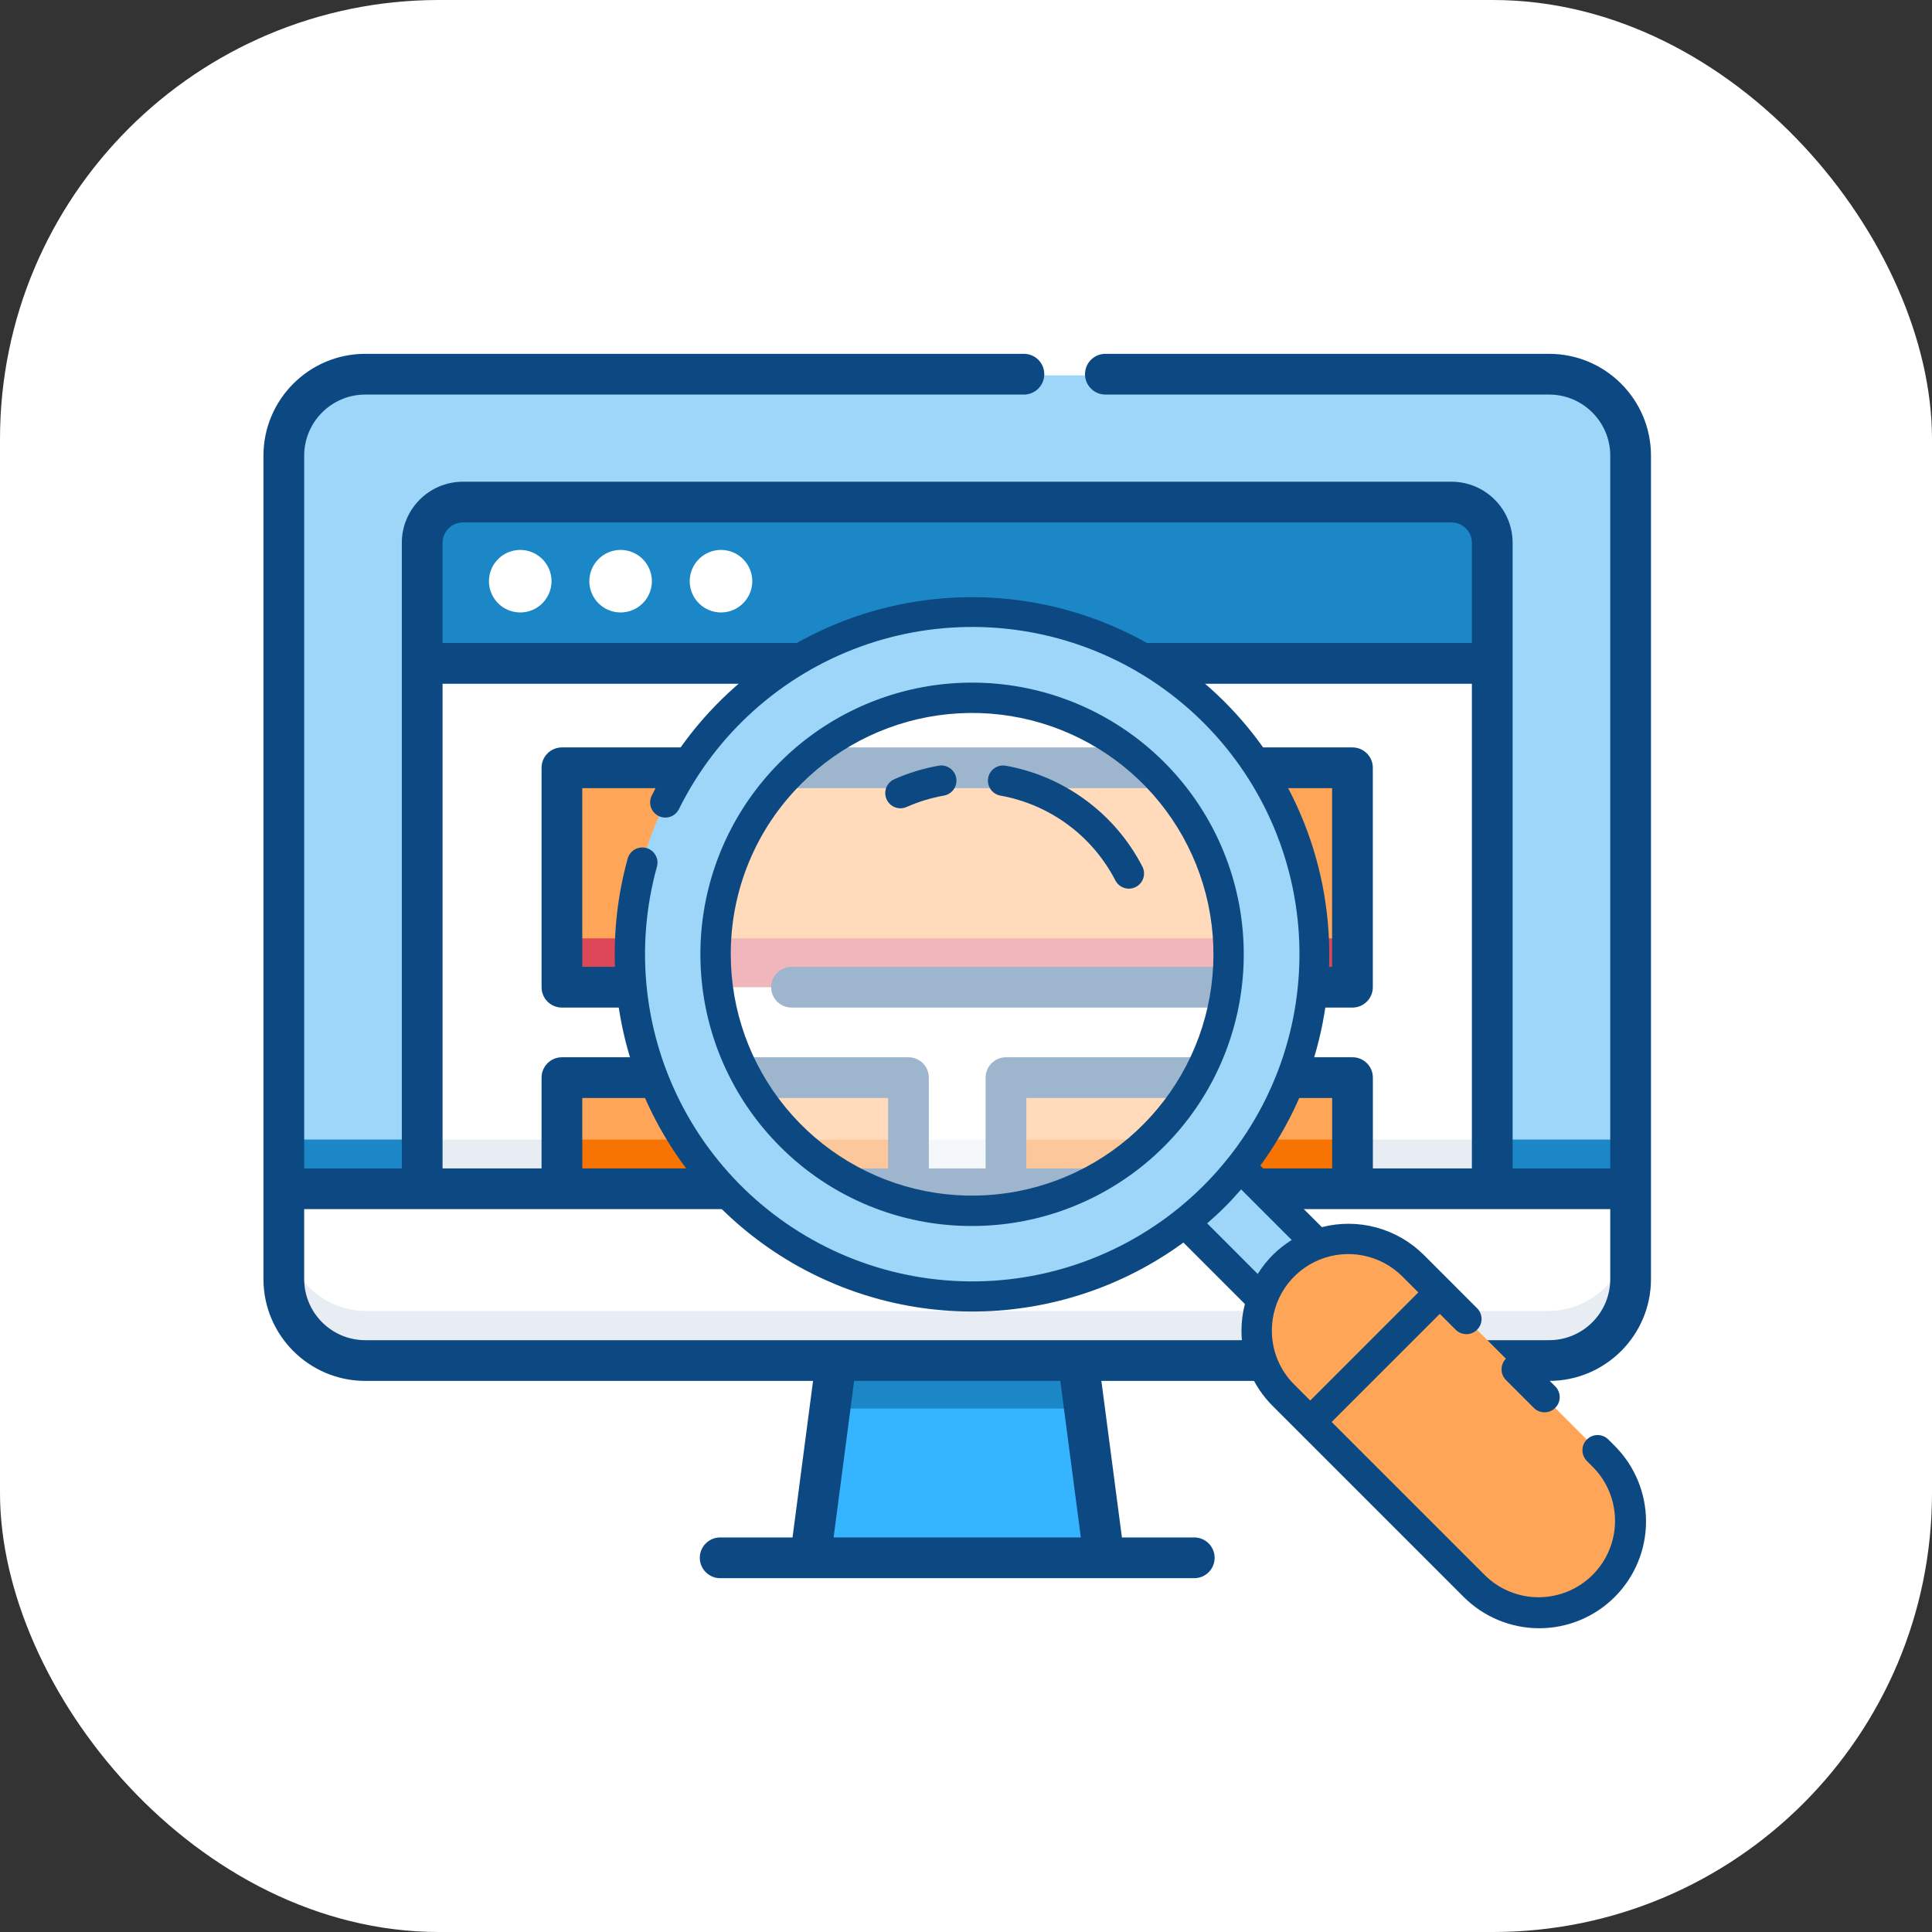
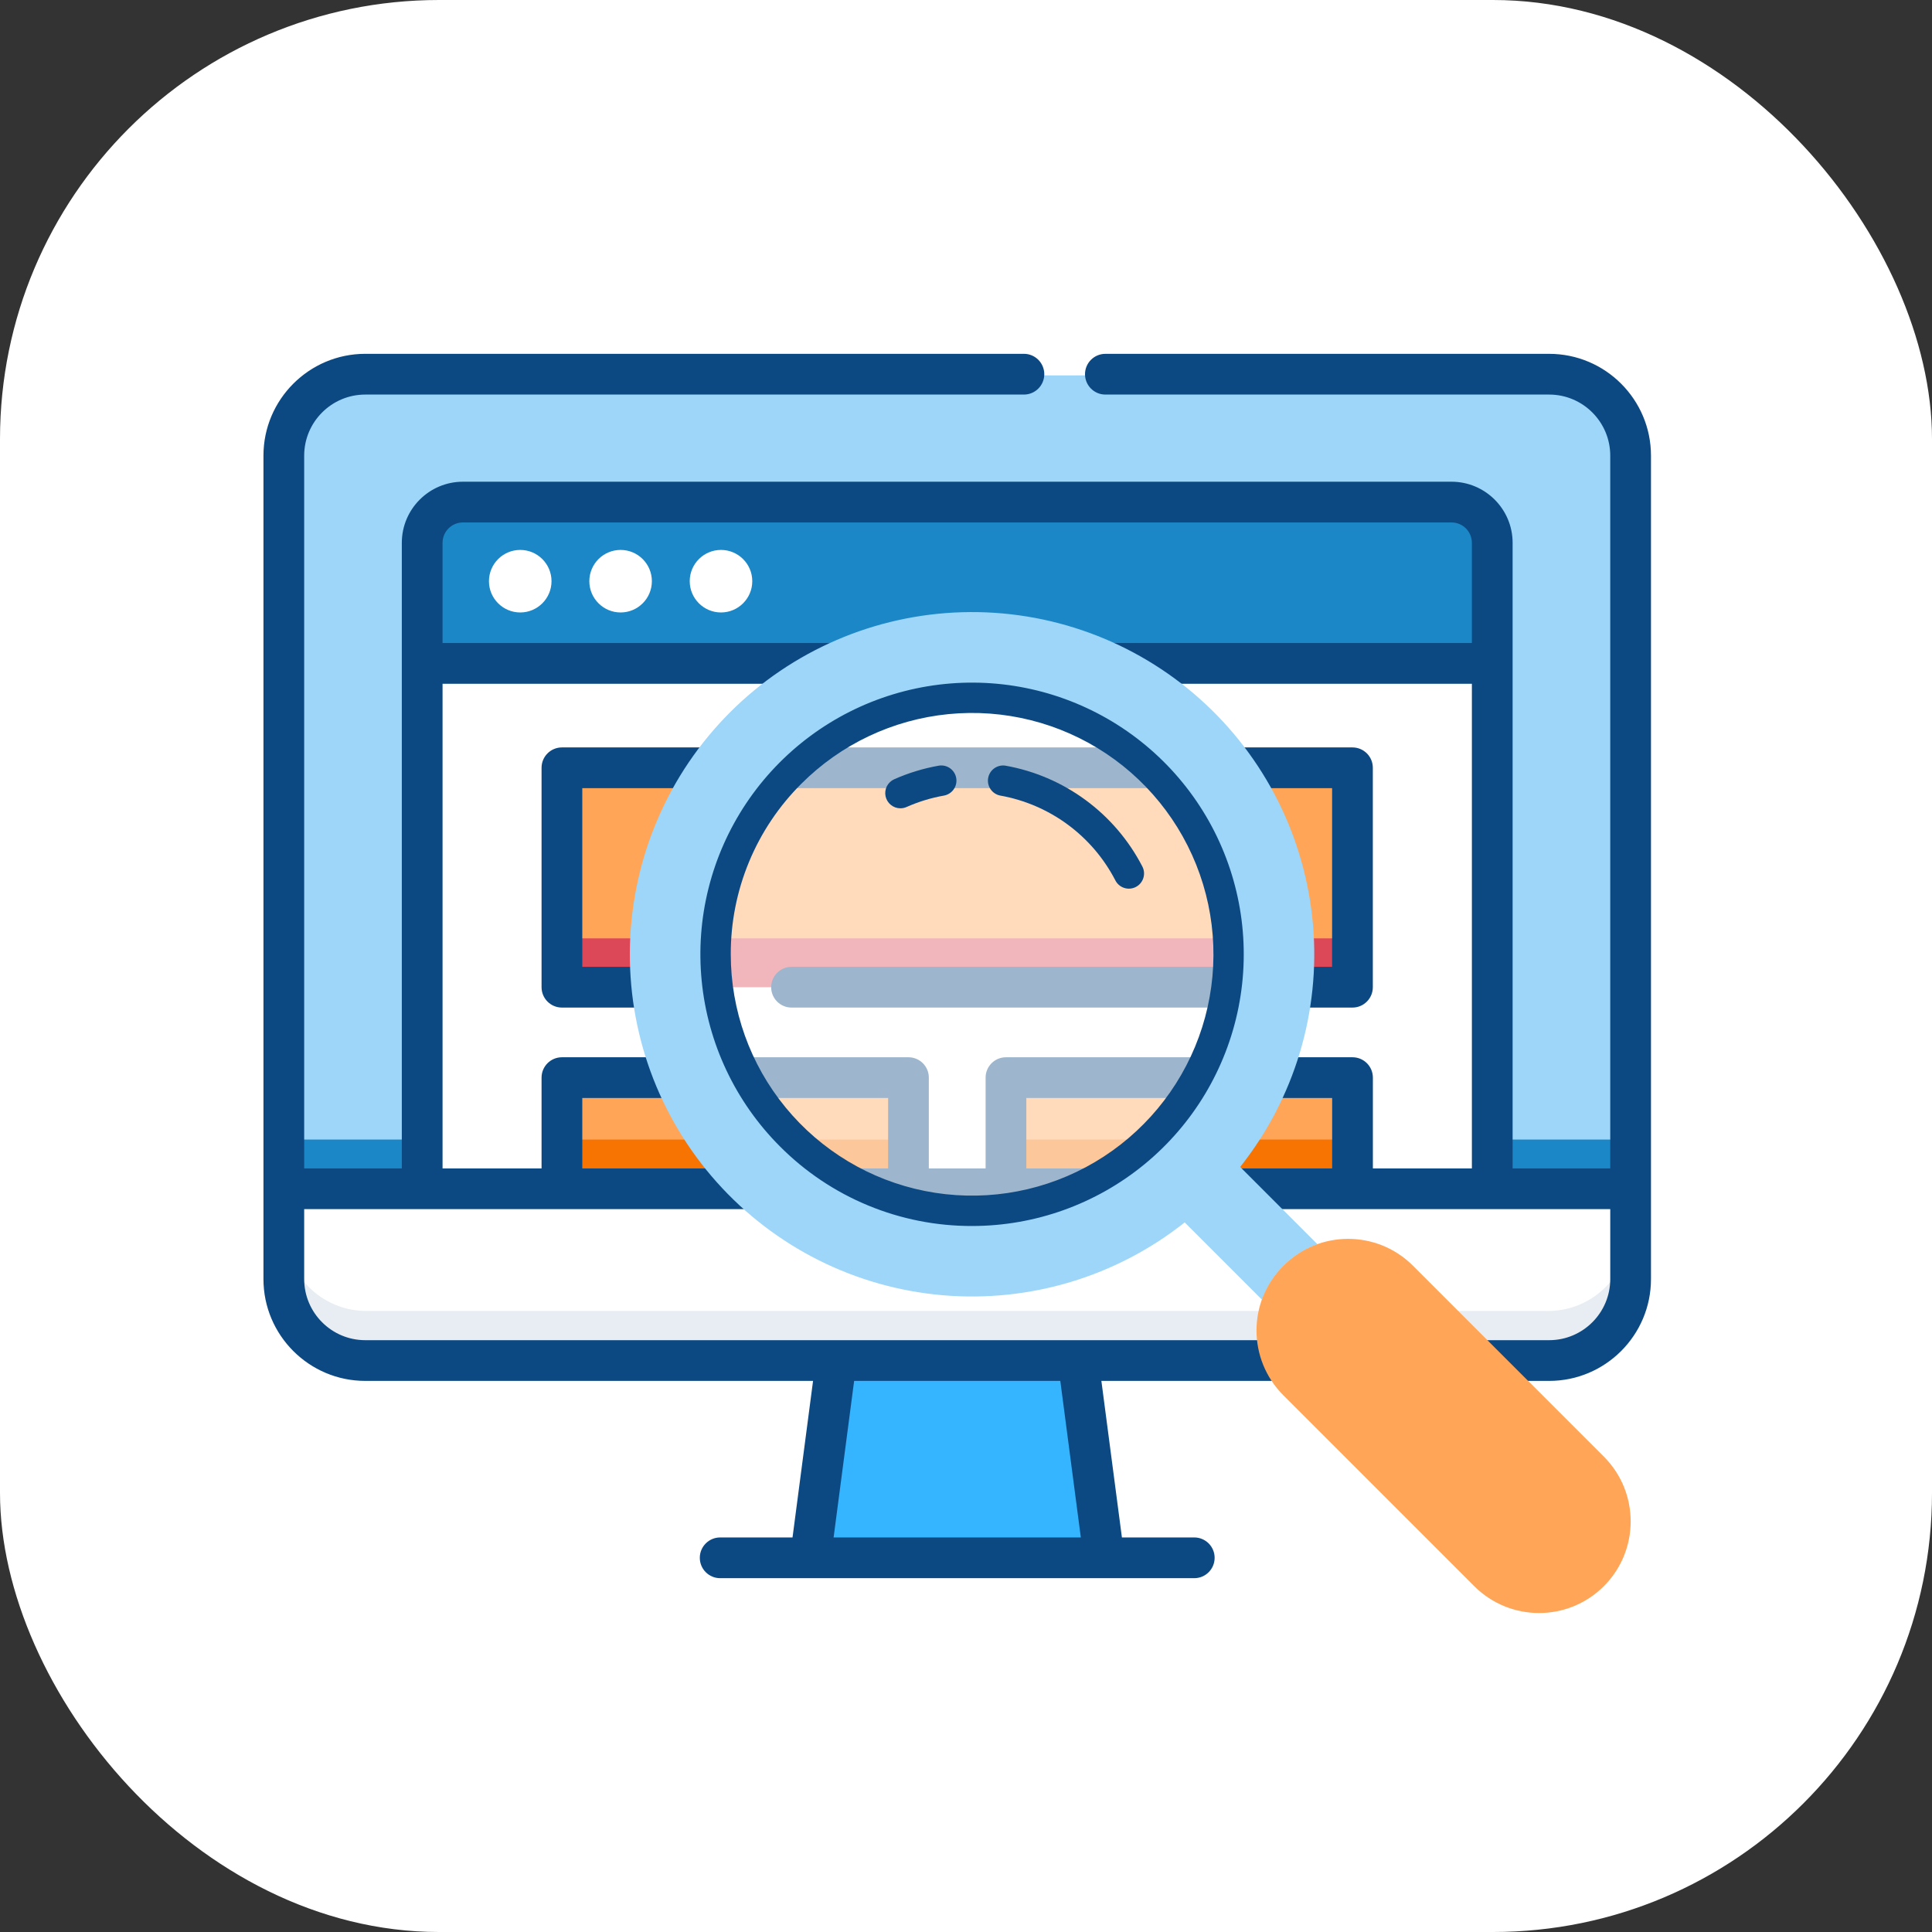
<svg xmlns="http://www.w3.org/2000/svg" width="110" height="110" viewBox="0 0 110 110" fill="none">
  <rect x="0" y="0" width="110" height="110" fill="#333333" stroke="none" />
  <rect width="110" height="110" rx="25" fill="white" />
  <g clip-path="url(#clip0_1042_17675)">
    <path d="M62.843 88.629H46.157L47.627 77.42H61.373L62.843 88.629Z" fill="#35B5FF" />
-     <path d="M61.737 80.197L61.373 77.42H47.627L47.263 80.197H61.737Z" fill="#1B87C6" />
    <path d="M88.137 77.42H20.863C18.307 77.42 16.234 75.347 16.234 72.791V26C16.234 23.443 18.307 21.371 20.863 21.371H88.137C90.693 21.371 92.766 23.443 92.766 26V72.791C92.766 75.347 90.693 77.42 88.137 77.42Z" fill="#9DD6F8" />
    <path d="M16.234 67.658V72.79C16.234 75.346 18.307 77.419 20.863 77.419H88.137C90.693 77.419 92.766 75.346 92.766 72.79V67.658H16.234Z" fill="white" />
    <path d="M16.234 64.881H92.766V67.658H16.234V64.881Z" fill="#1B87C6" />
    <path d="M88.137 74.642H20.863C18.307 74.642 16.234 72.57 16.234 70.013V72.79C16.234 75.347 18.307 77.419 20.863 77.419H88.137C90.693 77.419 92.766 75.347 92.766 72.79V70.013C92.766 72.57 90.693 74.642 88.137 74.642Z" fill="#E7EDF2" />
    <path d="M24.098 37.804H84.904V67.658H24.098V37.804Z" fill="white" />
-     <path d="M24.098 64.881H84.904V67.658H24.098V64.881Z" fill="#E7EDF2" />
    <path d="M82.589 28.636H26.412C25.134 28.636 24.098 29.672 24.098 30.951V37.803H84.904V30.951C84.904 29.672 83.867 28.636 82.589 28.636Z" fill="#1B87C6" />
    <path d="M32.038 43.734H76.96V56.203H32.038V43.734Z" fill="#FFA557" />
    <path d="M32.038 53.426H76.96V56.204H32.038V53.426Z" fill="#DC4857" />
    <path d="M32.038 61.343H51.73V67.659H32.038V61.343Z" fill="#FFA557" />
    <path d="M57.27 61.343H76.963V67.659H57.27V61.343Z" fill="#FFA557" />
    <path d="M32.038 64.882H51.73V67.659H32.038V64.882Z" fill="#F77402" />
    <path d="M57.27 64.881H76.963V67.659H57.27V64.881Z" fill="#F77402" />
    <path d="M88.203 20.146H62.936C62.295 20.146 61.776 20.665 61.776 21.305C61.776 21.945 62.295 22.465 62.936 22.465H88.203C90.121 22.465 91.681 24.025 91.681 25.943V66.525H86.122L86.122 30.905C86.122 28.987 84.561 27.427 82.643 27.427H26.357C24.439 27.427 22.878 28.987 22.878 30.905V66.525H17.319V25.943C17.319 24.025 18.88 22.465 20.797 22.465H58.298C58.938 22.465 59.457 21.945 59.457 21.305C59.457 20.665 58.938 20.145 58.298 20.145H20.797C17.601 20.146 15 22.746 15 25.943V72.826C15 76.023 17.601 78.623 20.797 78.623H46.292L45.123 87.536H41.003C40.363 87.536 39.844 88.055 39.844 88.695C39.844 89.336 40.363 89.855 41.003 89.855H67.997C68.637 89.855 69.156 89.336 69.156 88.695C69.156 88.055 68.637 87.536 67.997 87.536H63.877L62.708 78.623H74.995C75.635 78.623 76.154 78.104 76.154 77.464C76.154 76.823 75.635 76.304 74.995 76.304H20.797C18.88 76.304 17.319 74.744 17.319 72.826V68.843H91.681V72.826C91.681 74.744 90.121 76.304 88.203 76.304H79.632C78.992 76.304 78.473 76.823 78.473 77.464C78.473 78.104 78.992 78.623 79.632 78.623H88.203C91.399 78.623 94 76.023 94 72.826V25.943C94 22.746 91.4 20.146 88.203 20.146ZM61.538 87.536H47.462L48.631 78.623H60.369L61.538 87.536ZM25.197 30.905C25.197 30.266 25.717 29.746 26.357 29.746H82.644C83.283 29.746 83.803 30.266 83.803 30.905V36.612H25.197V30.905ZM25.197 38.931H83.803V66.525H78.166V61.356C78.166 60.715 77.647 60.196 77.007 60.196H57.276C56.635 60.196 56.116 60.715 56.116 61.356V66.525H52.884V61.356C52.884 60.715 52.365 60.196 51.724 60.196H31.994C31.353 60.196 30.834 60.715 30.834 61.356V66.525H25.197V38.931ZM75.847 66.524H58.435V62.515H75.847V66.524ZM50.565 66.524H33.153V62.515H50.565V66.524Z" fill="#0C4982" />
    <path d="M29.62 31.31C28.638 31.31 27.839 32.108 27.839 33.091C27.839 34.073 28.638 34.871 29.62 34.871C30.602 34.871 31.401 34.073 31.401 33.091C31.401 32.109 30.602 31.31 29.62 31.31Z" fill="white" />
    <path d="M35.335 31.31C34.353 31.31 33.554 32.108 33.554 33.091C33.554 34.073 34.353 34.871 35.335 34.871C36.317 34.871 37.115 34.073 37.115 33.091C37.115 32.109 36.317 31.31 35.335 31.31Z" fill="white" />
    <path d="M41.05 31.31C40.069 31.31 39.27 32.108 39.27 33.091C39.27 34.073 40.069 34.871 41.05 34.871C42.032 34.871 42.831 34.073 42.831 33.091C42.831 32.109 42.032 31.31 41.05 31.31Z" fill="white" />
    <path d="M31.994 57.367H40.429C41.069 57.367 41.588 56.847 41.588 56.207C41.588 55.567 41.069 55.048 40.429 55.048H33.153V44.874H75.844V55.048H45.067C44.426 55.048 43.907 55.567 43.907 56.207C43.907 56.847 44.426 57.367 45.067 57.367H77.004C77.644 57.367 78.163 56.847 78.163 56.207V43.714C78.163 43.074 77.644 42.555 77.004 42.555H31.994C31.353 42.555 30.834 43.074 30.834 43.714V56.207C30.834 56.848 31.353 57.367 31.994 57.367Z" fill="#0C4982" />
    <path fill-rule="evenodd" clip-rule="evenodd" d="M70.608 66.443H70.613L75.008 70.84L74.999 70.849C74.275 71.106 73.618 71.521 73.075 72.064C72.532 72.607 72.117 73.265 71.859 73.989L71.851 73.997L67.455 69.601V69.596C63.558 72.688 58.627 74.172 53.671 73.745C48.715 73.318 44.11 71.011 40.8 67.298C37.49 63.585 35.726 58.746 35.868 53.774C36.011 48.802 38.05 44.073 41.567 40.555C45.084 37.038 49.814 34.999 54.786 34.857C59.758 34.714 64.597 36.479 68.31 39.789C72.023 43.099 74.329 47.703 74.757 52.659C75.184 57.615 73.7 62.547 70.608 66.443ZM69.951 54.331C69.951 62.397 63.412 68.936 55.346 68.936C47.28 68.936 40.742 62.397 40.742 54.331C40.742 46.266 47.28 39.727 55.346 39.727C63.412 39.727 69.951 46.266 69.951 54.331Z" fill="#9DD6F8" />
    <path opacity="0.6" d="M55.346 68.936C63.412 68.936 69.95 62.398 69.95 54.332C69.95 46.266 63.412 39.727 55.346 39.727C47.28 39.727 40.741 46.266 40.741 54.332C40.741 62.398 47.28 68.936 55.346 68.936Z" fill="white" />
    <path d="M73.069 72.063L73.068 72.064C71.031 74.101 71.031 77.403 73.068 79.44L83.939 90.311C85.976 92.348 89.278 92.348 91.316 90.311L91.316 90.311C93.353 88.273 93.353 84.971 91.316 82.934L80.445 72.063C78.408 70.026 75.106 70.026 73.069 72.063Z" fill="#FFA557" />
    <path d="M55.347 69.803C58.926 69.802 62.394 68.561 65.16 66.29C67.926 64.02 69.819 60.861 70.517 57.35C71.215 53.84 70.674 50.197 68.987 47.041C67.299 43.885 64.57 41.412 61.264 40.043C57.957 38.673 54.279 38.493 50.854 39.532C47.429 40.571 44.471 42.766 42.483 45.741C40.495 48.717 39.6 52.29 39.952 55.852C40.303 59.413 41.878 62.742 44.408 65.273C45.842 66.714 47.546 67.856 49.424 68.633C51.301 69.411 53.315 69.808 55.347 69.803ZM45.631 44.618C47.879 42.37 50.837 40.971 54 40.659C57.164 40.347 60.338 41.142 62.982 42.908C65.625 44.674 67.574 47.302 68.497 50.345C69.42 53.387 69.26 56.655 68.043 59.592C66.827 62.529 64.629 64.954 61.826 66.452C59.022 67.951 55.785 68.431 52.667 67.811C49.549 67.191 46.743 65.509 44.726 63.051C42.709 60.594 41.607 57.513 41.607 54.334C41.602 52.529 41.955 50.74 42.646 49.073C43.336 47.405 44.351 45.891 45.631 44.618Z" fill="#0C4982" />
    <path d="M56.94 45.295C58.331 45.541 59.646 46.105 60.784 46.942C61.921 47.778 62.851 48.866 63.501 50.12C63.552 50.222 63.623 50.313 63.71 50.388C63.797 50.462 63.897 50.519 64.006 50.554C64.115 50.59 64.229 50.603 64.343 50.594C64.457 50.584 64.568 50.553 64.67 50.5C64.772 50.447 64.862 50.375 64.935 50.288C65.009 50.2 65.064 50.099 65.098 49.99C65.132 49.88 65.144 49.766 65.134 49.652C65.123 49.538 65.09 49.427 65.036 49.326C64.264 47.836 63.159 46.543 61.807 45.549C60.455 44.554 58.892 43.885 57.239 43.592C57.016 43.559 56.789 43.615 56.606 43.747C56.423 43.879 56.3 44.077 56.261 44.299C56.222 44.521 56.272 44.75 56.399 44.935C56.526 45.121 56.721 45.251 56.942 45.295H56.94Z" fill="#0C4982" />
    <path d="M51.267 46.021C51.388 46.021 51.508 45.996 51.618 45.946C52.297 45.645 53.01 45.427 53.742 45.298C53.854 45.278 53.961 45.236 54.056 45.175C54.152 45.114 54.235 45.035 54.3 44.942C54.365 44.849 54.411 44.744 54.436 44.633C54.46 44.523 54.463 44.408 54.443 44.296C54.423 44.184 54.382 44.078 54.321 43.982C54.26 43.886 54.181 43.803 54.088 43.738C53.995 43.673 53.89 43.627 53.779 43.602C53.668 43.578 53.553 43.575 53.442 43.595C52.571 43.749 51.722 44.008 50.914 44.367C50.733 44.447 50.585 44.588 50.495 44.764C50.406 44.941 50.379 45.143 50.42 45.336C50.461 45.53 50.568 45.704 50.722 45.828C50.876 45.953 51.067 46.021 51.266 46.021H51.267Z" fill="#0C4982" />
-     <path d="M91.939 82.326L91.562 81.949C91.399 81.791 91.181 81.704 90.954 81.706C90.728 81.708 90.511 81.799 90.35 81.959C90.19 82.119 90.099 82.336 90.097 82.562C90.095 82.789 90.182 83.007 90.339 83.171L90.716 83.548C91.516 84.368 91.96 85.469 91.953 86.615C91.946 87.76 91.488 88.856 90.678 89.665C89.869 90.475 88.772 90.933 87.627 90.941C86.482 90.948 85.38 90.503 84.561 89.704L75.818 80.961L81.976 74.805L82.868 75.697C82.948 75.78 83.043 75.846 83.149 75.891C83.254 75.936 83.368 75.96 83.482 75.961C83.597 75.962 83.711 75.94 83.817 75.897C83.923 75.853 84.02 75.789 84.101 75.708C84.182 75.627 84.246 75.53 84.29 75.424C84.333 75.318 84.355 75.204 84.354 75.089C84.353 74.974 84.329 74.861 84.284 74.755C84.239 74.65 84.173 74.555 84.09 74.475L81.067 71.451C80.32 70.706 79.392 70.168 78.374 69.891C77.356 69.613 76.283 69.605 75.261 69.868L71.758 66.365C73.423 64.089 74.596 61.493 75.204 58.741C75.813 55.988 75.842 53.139 75.292 50.375C74.741 47.61 73.622 44.99 72.006 42.681C70.389 40.371 68.311 38.423 65.902 36.959C63.493 35.495 60.806 34.548 58.011 34.177C55.217 33.806 52.376 34.02 49.669 34.804C46.961 35.589 44.446 36.928 42.283 38.736C40.12 40.544 38.357 42.781 37.104 45.306C37.004 45.511 36.989 45.748 37.063 45.964C37.137 46.18 37.293 46.358 37.498 46.459C37.702 46.56 37.939 46.577 38.155 46.504C38.372 46.432 38.551 46.277 38.653 46.073C40.775 41.78 44.468 38.469 48.966 36.826C53.465 35.184 58.423 35.337 62.811 37.253C67.2 39.17 70.682 42.702 72.535 47.118C74.388 51.533 74.469 56.493 72.763 60.967C71.056 65.441 67.692 69.087 63.369 71.146C59.046 73.206 54.096 73.522 49.546 72.029C44.996 70.535 41.196 67.347 38.934 63.127C36.672 58.906 36.123 53.976 37.399 49.361C37.432 49.25 37.442 49.135 37.43 49.021C37.417 48.906 37.382 48.796 37.326 48.696C37.271 48.595 37.195 48.507 37.105 48.436C37.015 48.365 36.911 48.312 36.801 48.282C36.69 48.251 36.574 48.243 36.46 48.258C36.346 48.272 36.236 48.309 36.137 48.367C36.038 48.425 35.951 48.501 35.882 48.593C35.812 48.684 35.762 48.789 35.733 48.9C34.609 52.975 34.781 57.298 36.225 61.271C37.669 65.243 40.314 68.667 43.793 71.069C47.271 73.47 51.411 74.729 55.638 74.671C59.864 74.613 63.968 73.241 67.379 70.745L70.879 74.246C70.751 74.739 70.686 75.245 70.684 75.754C70.682 76.553 70.838 77.344 71.144 78.082C71.45 78.82 71.899 79.49 72.465 80.054L73.985 81.573L83.336 90.924C84.476 92.064 86.023 92.705 87.636 92.705C89.249 92.705 90.796 92.065 91.936 90.924C93.077 89.784 93.718 88.237 93.718 86.624C93.718 85.011 93.077 83.465 91.937 82.324L91.939 82.326ZM68.731 69.653C69.073 69.354 69.409 69.048 69.735 68.722C70.06 68.397 70.367 68.061 70.666 67.719L73.546 70.6C73.154 70.843 72.792 71.129 72.465 71.454C72.141 71.781 71.854 72.143 71.61 72.534L68.731 69.653ZM72.414 75.754C72.414 74.893 72.669 74.051 73.148 73.336C73.626 72.62 74.306 72.062 75.101 71.733C75.897 71.403 76.772 71.317 77.616 71.485C78.46 71.653 79.236 72.067 79.845 72.676L80.754 73.585L74.598 79.741L73.689 78.831C73.283 78.428 72.962 77.948 72.743 77.42C72.524 76.892 72.412 76.326 72.414 75.754Z" fill="#0C4982" />
-     <path d="M87.317 80.147C87.396 80.229 87.492 80.295 87.597 80.341C87.703 80.386 87.816 80.41 87.931 80.411C88.046 80.412 88.159 80.39 88.266 80.346C88.372 80.303 88.468 80.239 88.549 80.157C88.631 80.076 88.695 79.98 88.738 79.873C88.782 79.767 88.803 79.653 88.802 79.539C88.801 79.424 88.778 79.31 88.732 79.205C88.687 79.1 88.621 79.004 88.538 78.924L86.967 77.353C86.805 77.191 86.585 77.1 86.356 77.1C86.127 77.1 85.907 77.191 85.745 77.353C85.583 77.515 85.492 77.735 85.492 77.964C85.492 78.193 85.583 78.413 85.745 78.575L87.317 80.147Z" fill="#0C4982" />
  </g>
  <defs>
    <clipPath id="clip0_1042_17675">
      <rect width="80" height="80" fill="white" transform="translate(15 15)" />
    </clipPath>
  </defs>
</svg>